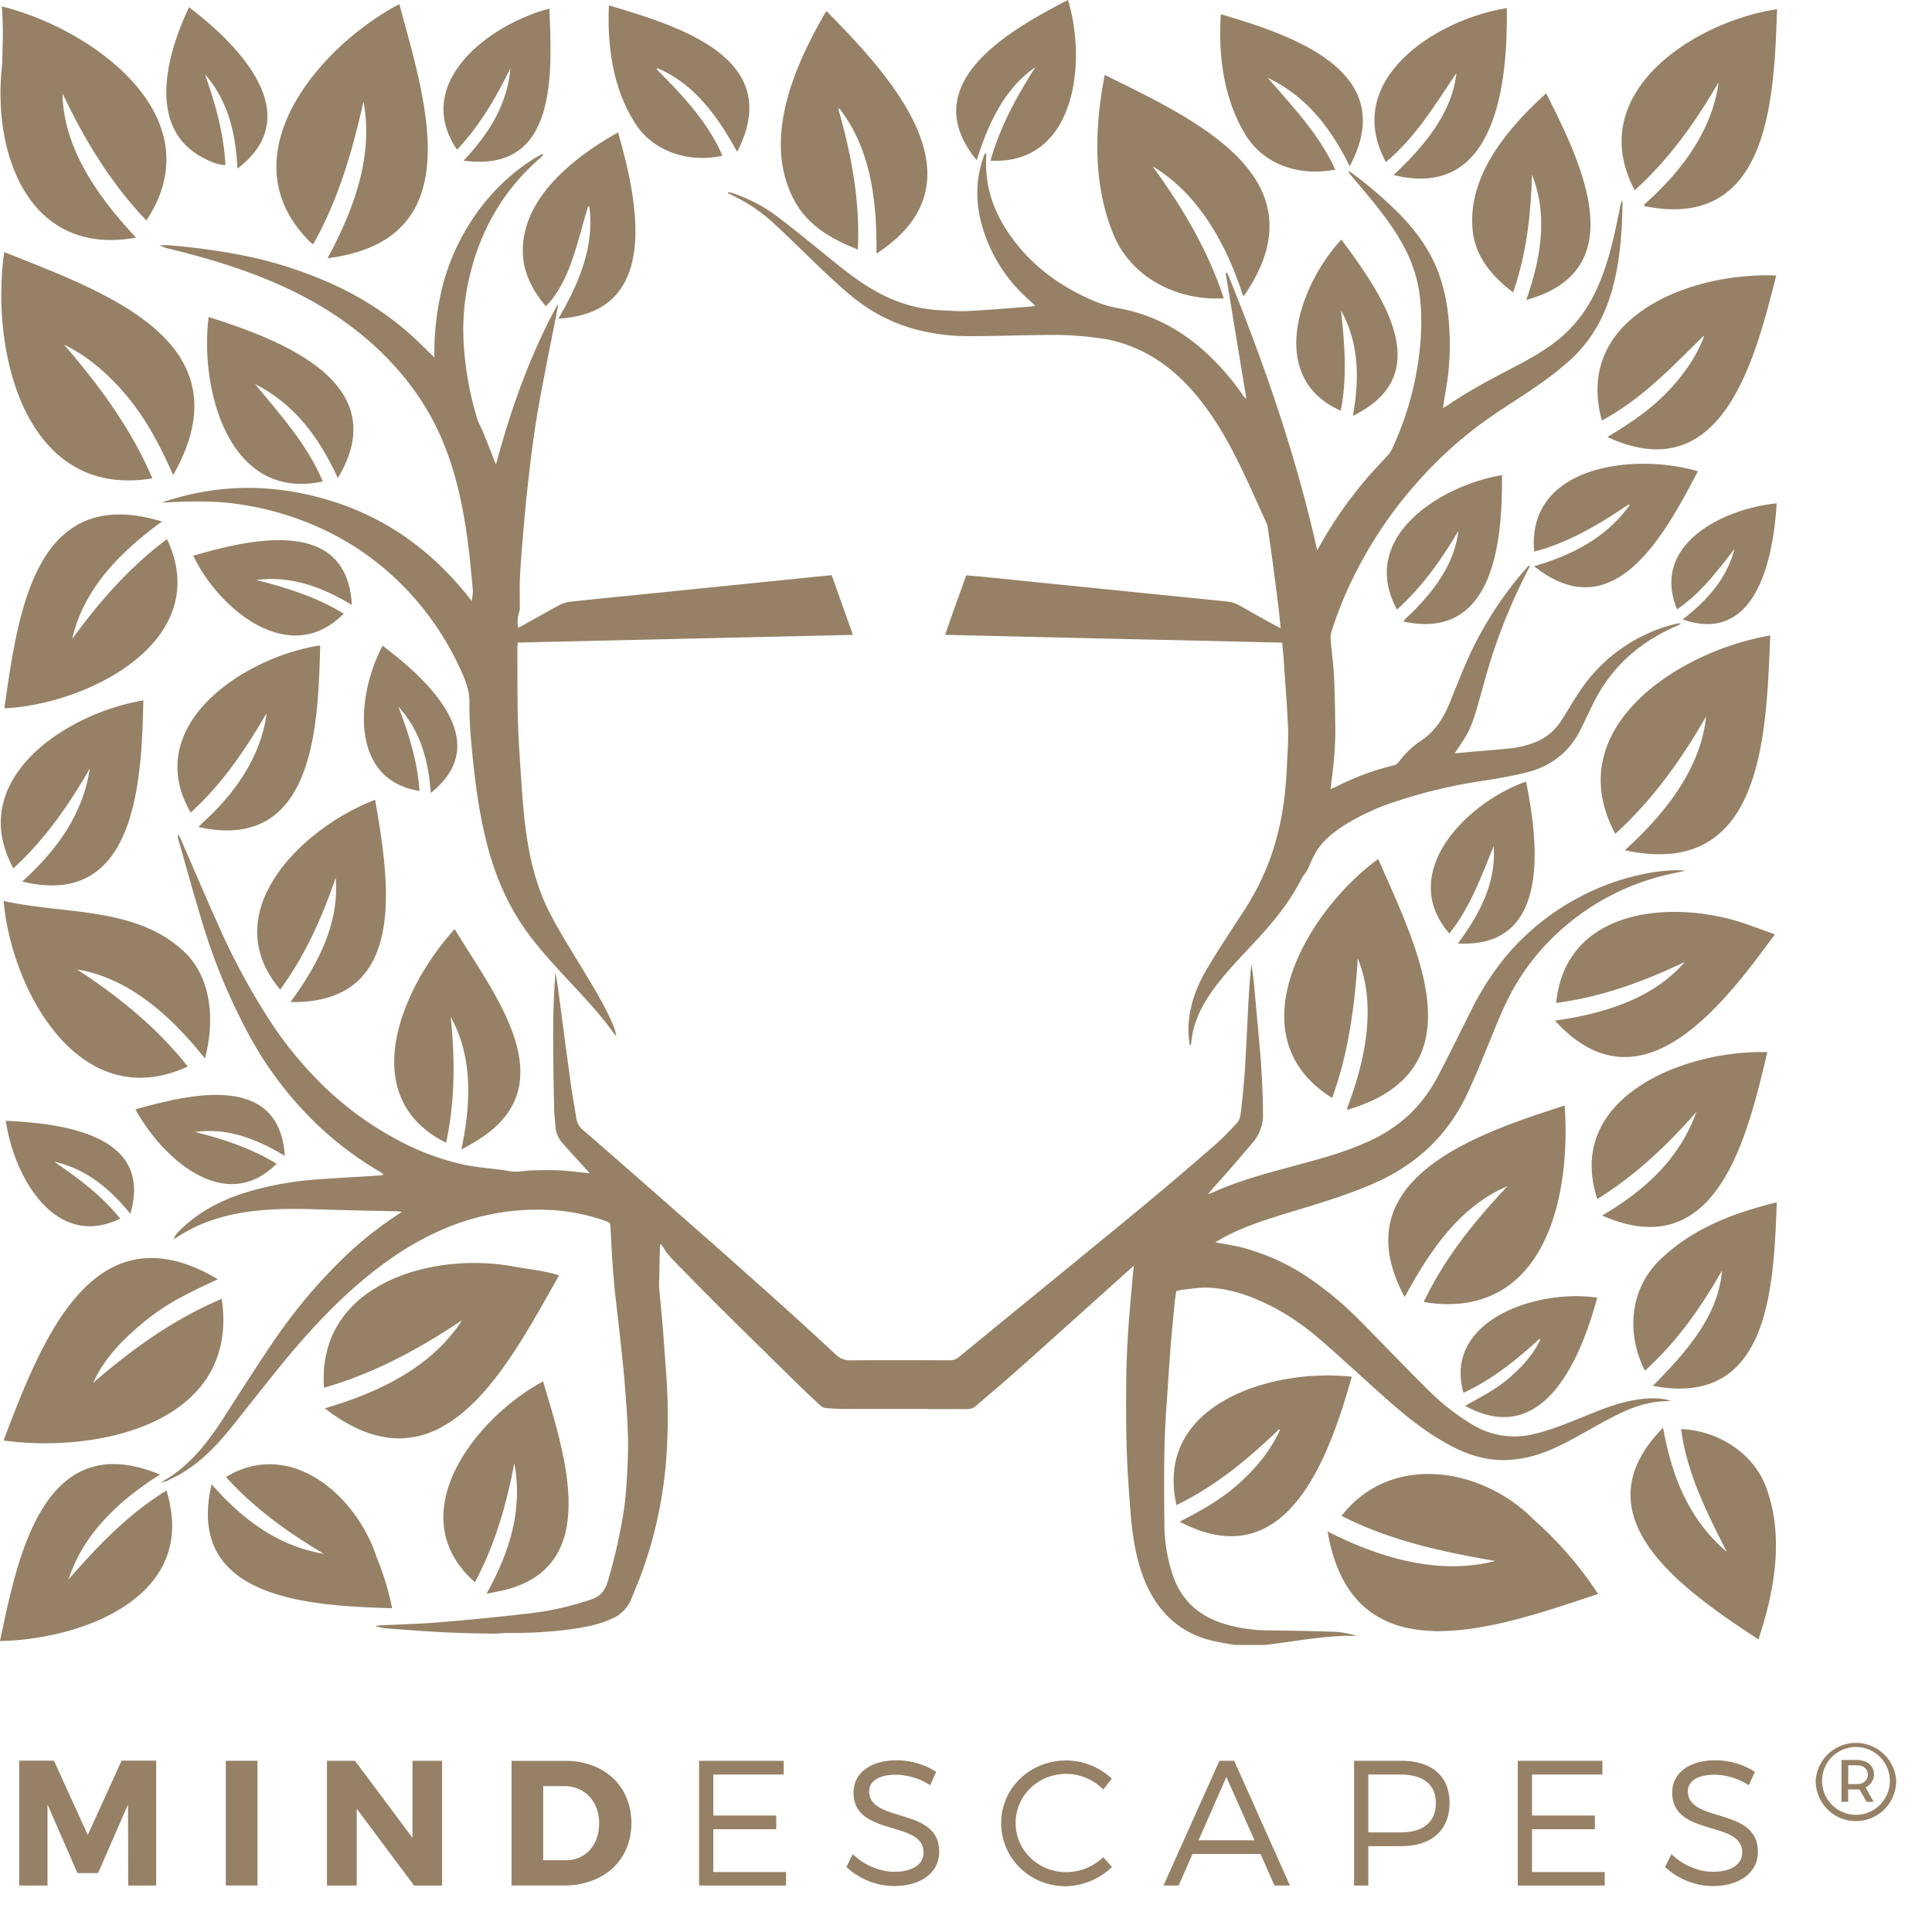
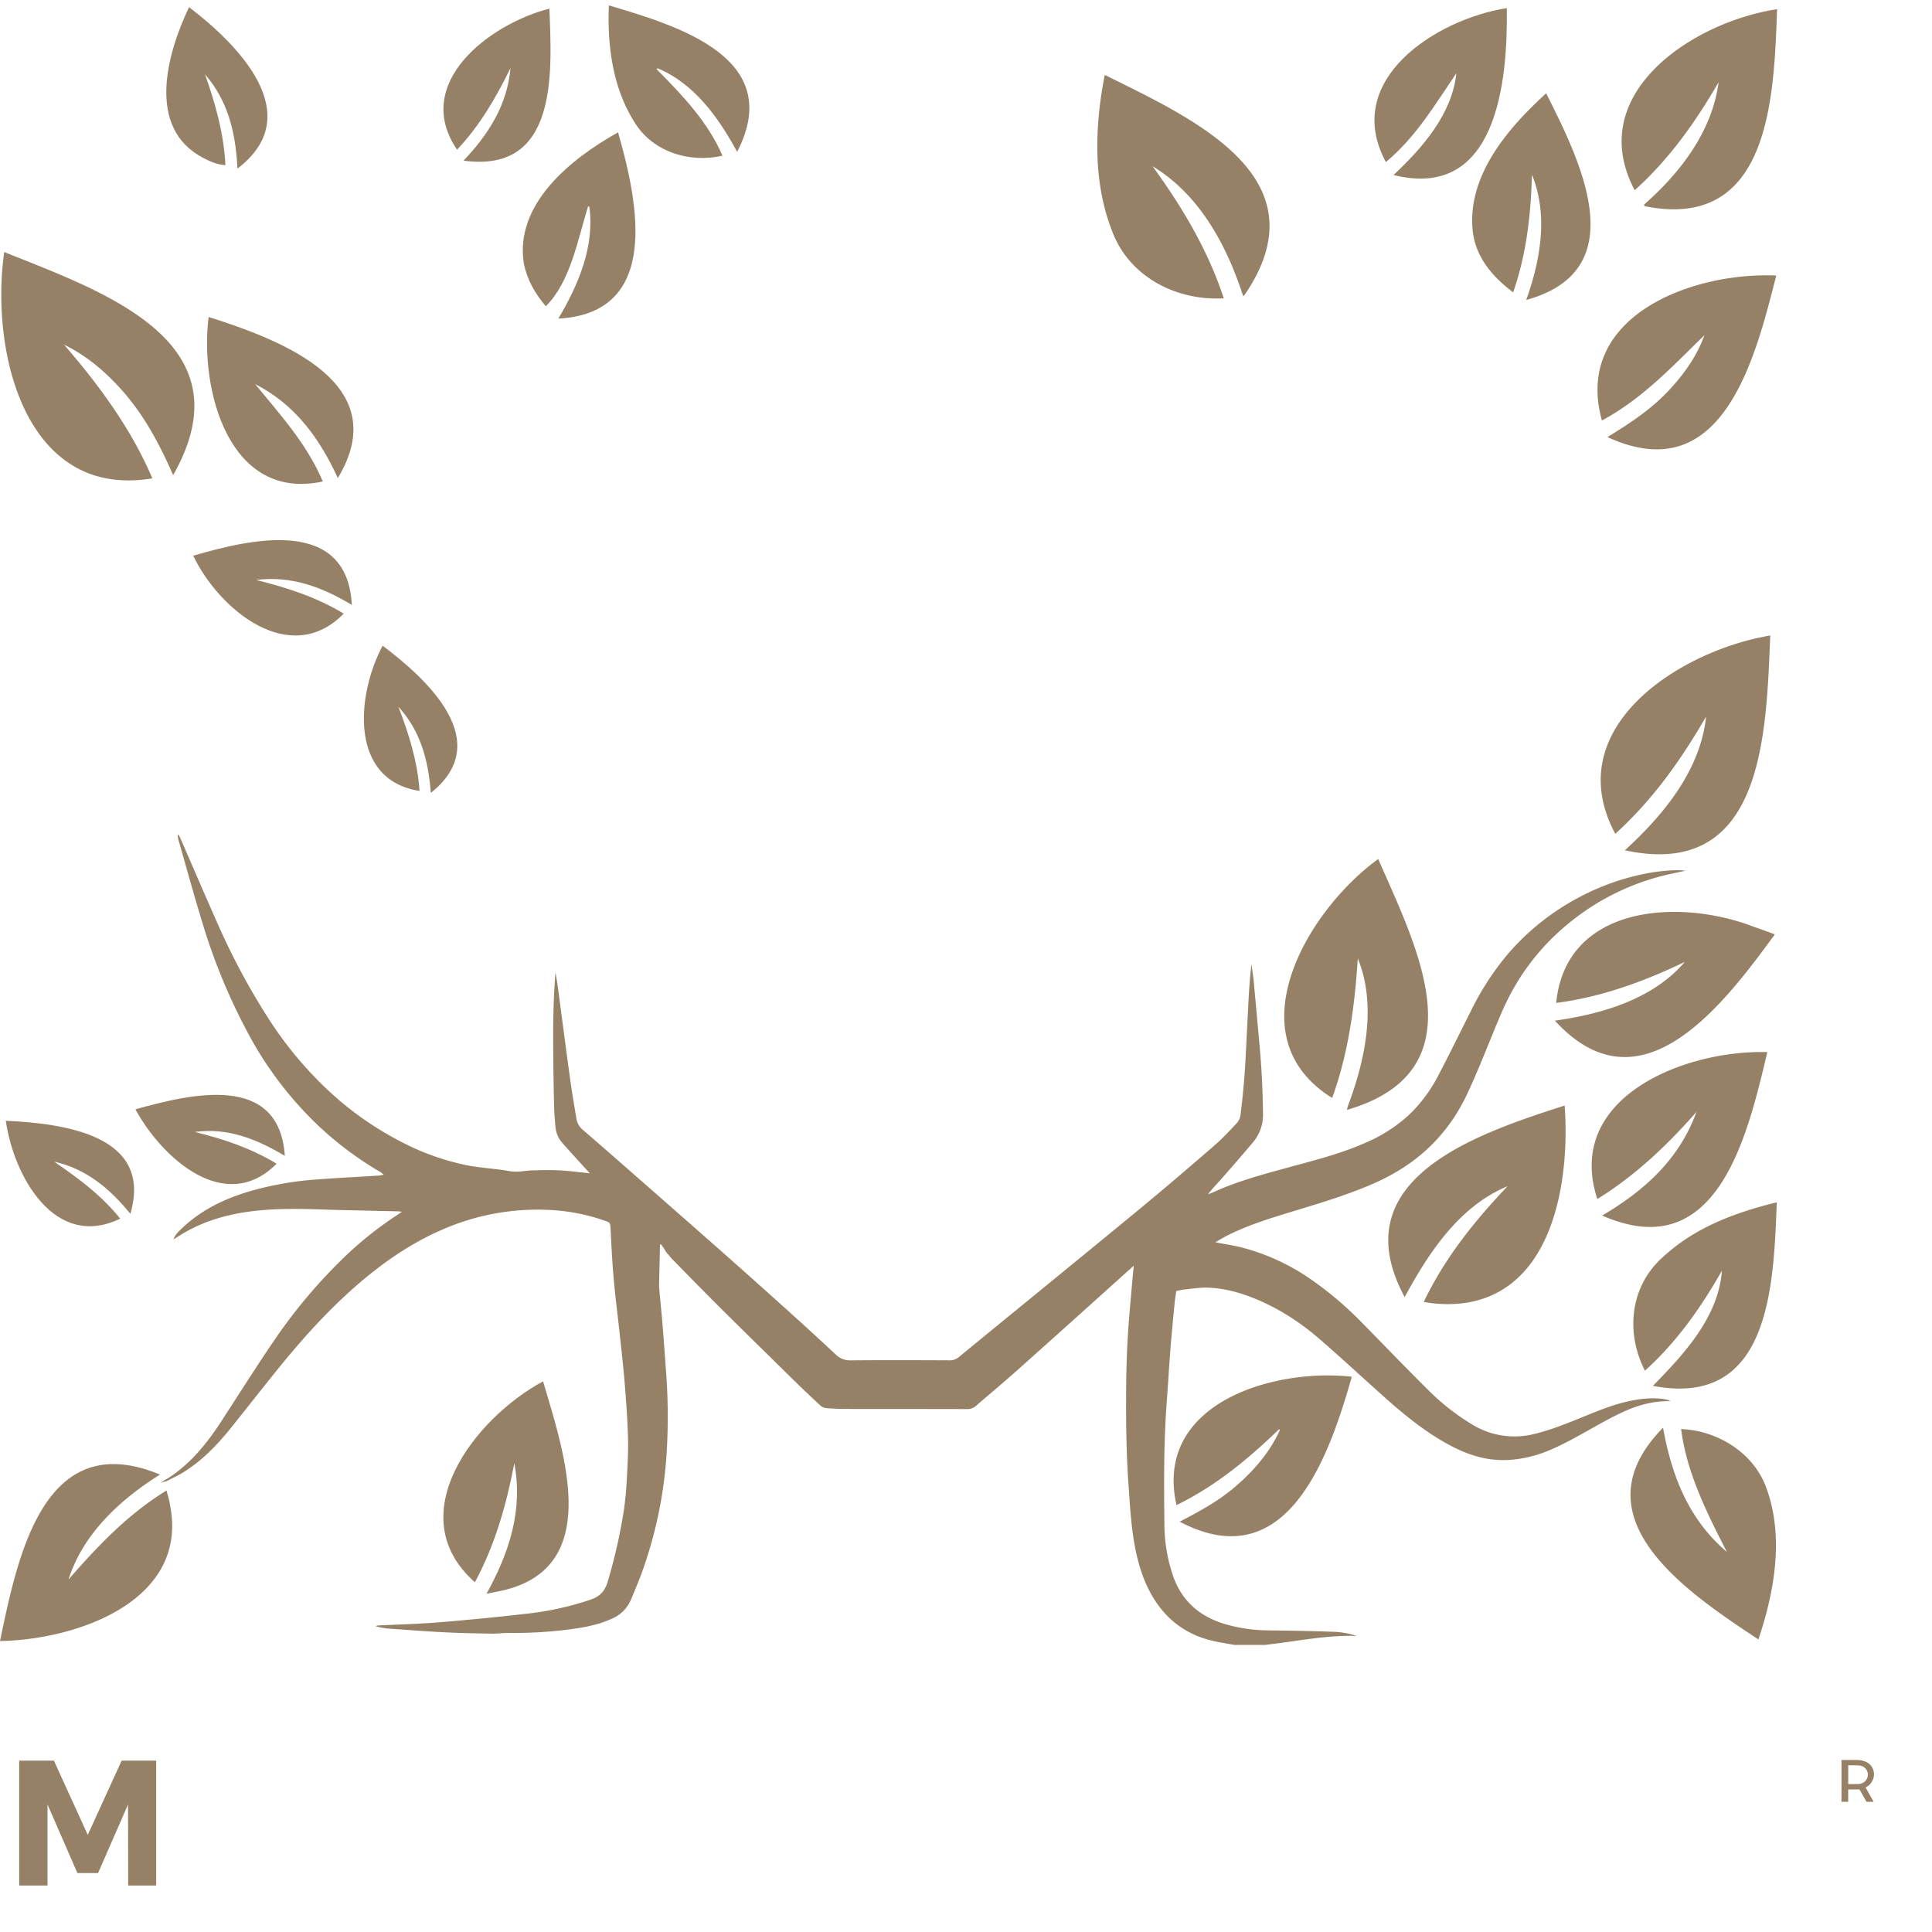
<svg xmlns="http://www.w3.org/2000/svg" viewBox="0 0 42 42" xml:space="preserve" style="fill-rule:evenodd;clip-rule:evenodd;stroke-linejoin:round;stroke-miterlimit:2">
-   <path d="m2.787 40.99-.004-1.762-.651 1.491h-.449l-.65-1.491v1.762H.417v-2.715h.755l.736 1.614.736-1.614h.751v2.715z" style="fill:#968166;fill-rule:nonzero" />
-   <path style="fill:#968166" d="M4.909 38.278h.689v2.711h-.689z" />
-   <path d="m9.002 40.99-1.247-1.67v1.67h-.647v-2.712h.609l1.25 1.674v-1.674h.643v2.712zm2.807-.55h.492c.423 0 .724-.326.724-.802 0-.48-.317-.809-.754-.809h-.462zm.477-2.161c.852 0 1.44.55 1.44 1.355 0 .802-.596 1.355-1.467 1.355H11.12v-2.71zm3.221.298v.891h1.368v.298h-1.368v.93h1.581v.294h-1.89v-2.712h1.839v.299zm4.845-.058-.132.29a1.4 1.4 0 0 0-.747-.228c-.349 0-.578.131-.578.36 0 .697 1.527.333 1.523 1.316 0 .454-.399.744-.98.744-.395 0-.783-.17-1.038-.415l.139-.278c.252.244.597.383.903.383.391 0 .635-.159.635-.418.004-.713-1.522-.333-1.522-1.305 0-.426.376-.701.937-.701.314 0 .635.101.86.252m3.818.147-.186.236a1.14 1.14 0 0 0-.802-.34c-.612 0-1.103.472-1.103 1.068 0 .593.491 1.069 1.103 1.069.299 0 .589-.124.802-.325l.19.213a1.5 1.5 0 0 1-1.007.418c-.782 0-1.402-.608-1.402-1.375 0-.759.628-1.359 1.414-1.359.372 0 .732.151.991.395m2.49-.035-.605 1.375h1.217zm-.736 1.673-.302.686h-.329l1.216-2.712h.321l1.213 2.712h-.338l-.302-.686zm3.822-.469h.697c.488 0 .771-.216.771-.639 0-.41-.283-.619-.771-.619h-.697zm.709-1.557c.67 0 1.057.333 1.057.911 0 .6-.387.945-1.057.945h-.709v.856h-.31v-2.712zm2.85.299v.891h1.367v.298h-1.367v.93h1.58v.294h-1.89v-2.712h1.84v.299zm4.844-.058-.132.29a1.4 1.4 0 0 0-.747-.228c-.349 0-.577.131-.577.36 0 .697 1.526.333 1.522 1.316 0 .454-.399.744-.98.744-.395 0-.782-.17-1.038-.415l.139-.278c.252.244.597.383.903.383.391 0 .635-.159.635-.418.004-.713-1.522-.333-1.522-1.305 0-.426.376-.701.938-.701.313 0 .634.101.859.252M15.832 4.175l-.008.021q.046.025.093.048c.334.161.641.366.912.618.368.341.723.697 1.087 1.042.203.192.41.381.626.558.384.311.813.54 1.289.677.399.115.808.168 1.222.169.506 0 1.012-.018 1.518-.024.228-.003.455-.007.681.005q.34.02.679.067c.265.036.521.112.766.219.508.219.922.563 1.279.981.45.529.779 1.133 1.073 1.757.169.356.328.717.491 1.075q.012.032.017.065.042.276.08.553.078.572.15 1.146c.021.162.034.324.053.504-.057-.029-.1-.05-.142-.073q-.374-.205-.744-.417a.7.7 0 0 0-.289-.091l-1.565-.158-3.69-.374q-.203-.02-.406-.036c-.152.436-.31.853-.456 1.294 1.242.029 2.458.059 3.676.086q1.824.039 3.651.084c.012.143.024.266.033.39.032.477.07.954.092 1.433.011.234-.004.47-.016.705-.013.262-.026.523-.055.783q-.076.683-.299 1.335a5.8 5.8 0 0 1-.651 1.279c-.256.395-.519.786-.756 1.193-.256.439-.415.913-.382 1.434.005.063.014.125.023.208.022-.028.03-.033.031-.04.033-.435.216-.809.465-1.158.301-.421.67-.782 1.017-1.162.354-.388.68-.797.918-1.27l.04-.066c.056-.078.071-.09.095-.143.064-.136.118-.279.199-.403.164-.251.4-.427.65-.583a5 5 0 0 1 1.103-.494 11 11 0 0 1 1.771-.425c.332-.05.666-.107.993-.184.525-.124.939-.413 1.193-.902.106-.205.2-.415.304-.622.375-.755.961-1.287 1.724-1.634l.175-.082c-.023-.008-.031-.014-.039-.013l-.065.01a3.5 3.5 0 0 0-2.084 1.45c-.143.209-.267.431-.405.643a1.2 1.2 0 0 1-.509.455 2.1 2.1 0 0 1-.669.167c-.273.028-.547.048-.821.072q-.16.016-.325.03c.09-.141.183-.27.261-.408.122-.218.189-.458.257-.697.101-.359.196-.72.313-1.074q.308-.93.758-1.803l.046-.096c-.023.004-.033.003-.038.007a7.9 7.9 0 0 0-1.294 1.977c-.149.332-.281.672-.418 1.008-.13.319-.308.597-.599.798a2 2 0 0 0-.509.484.2.2 0 0 1-.109.067 5.7 5.7 0 0 0-1.257.467c-.032.017-.066.028-.112.047.064-.473.114-.927.104-1.384-.007-.365-.01-.729-.029-1.092-.013-.257-.05-.512-.071-.768a.5.5 0 0 1 .018-.182q.184-.58.449-1.125a9.2 9.2 0 0 1 1.516-2.229 8.8 8.8 0 0 1 1.444-1.277c.361-.251.737-.481 1.097-.734a7 7 0 0 0 .69-.543c.483-.442.775-.999.934-1.63.146-.58.187-1.172.196-1.768.001-.024-.005-.047-.008-.07a.8.8 0 0 0-.051.179c-.123.619-.253 1.235-.528 1.81a3 3 0 0 1-.709.957c-.323.284-.695.491-1.074.689-.488.255-.977.509-1.43.824-.028.019-.059.034-.103.059l.013-.092c.039-.263.096-.525.114-.789a6 6 0 0 0-.02-1.197 4 4 0 0 0-.2-.853c-.181-.488-.478-.9-.837-1.271a9 9 0 0 0-1.037-.897c-.023-.016-.047-.03-.091-.058.015.034.018.047.025.055q.028.038.058.073c.332.394.67.783.949 1.218.265.413.454.854.518 1.343.054.422.044.843-.004 1.263a6.8 6.8 0 0 1-.599 2.103.5.5 0 0 1-.081.121l-.334.362a9 9 0 0 0-1.139 1.589l-.069.121c-.465-2.081-1.159-4.074-1.956-6.033l-.034.009.448 2.724q-.012 0-.016-.003-.024-.022-.044-.048a5.5 5.5 0 0 0-.787-.918c-.558-.519-1.202-.864-1.953-.996a2.4 2.4 0 0 1-.531-.162c-.642-.277-1.206-.663-1.647-1.212-.449-.555-.716-1.179-.675-1.909q0-.04-.007-.086c-.017.011-.022.012-.023.016l-.021.048c-.18.492-.184.992-.047 1.493a3.37 3.37 0 0 0 1.037 1.644c.039.033.075.07.126.12-.052.009-.085.015-.119.018l-.384.03c-.327.023-.654.052-.981.066-.181.008-.364-.008-.545-.015a3.15 3.15 0 0 1-1.292-.338c-.407-.205-.764-.484-1.116-.769-.38-.307-.756-.618-1.145-.914a3.4 3.4 0 0 0-.984-.523q-.053-.016-.107-.028M7.317 6.218a9 9 0 0 0-2.07-.673 15 15 0 0 0-1.541-.211c-.079-.008-.161-.001-.242-.001a1 1 0 0 0 .212.074c.863.211 1.712.467 2.522.841.968.448 1.822 1.049 2.516 1.865.331.392.611.818.826 1.285.365.796.538 1.641.645 2.504q.054.461.093.925c.006.069-.012.141-.021.241-.81-1.049-1.806-1.787-3.042-2.174-1.232-.385-2.466-.39-3.694.03.073.005.145-.006.218-.009.497-.02.995-.027 1.488.051a6.5 6.5 0 0 1 2.077.681q.722.386 1.314.948A6.3 6.3 0 0 1 9.986 14.5c.115.246.223.492.219.772-.005.431.036.86.081 1.288.066.636.159 1.267.326 1.885.161.591.395 1.149.737 1.66.341.508.765.945 1.179 1.391.284.305.563.615.807.954q.03.04.064.076a1.2 1.2 0 0 0-.097-.302c-.188-.428-.435-.824-.678-1.223-.222-.368-.452-.733-.652-1.114-.33-.629-.482-1.314-.563-2.015-.037-.326-.06-.654-.082-.981-.027-.411-.057-.822-.068-1.234-.014-.521-.009-1.04-.012-1.561 0-.039.005-.078.008-.127l7.287-.167-.462-1.298-.334.033-1.725.175-1.95.198c-.562.057-1.123.111-1.685.172a.7.7 0 0 0-.236.077c-.255.137-.506.281-.758.422q-.061.033-.131.067a.76.76 0 0 1 .031-.361c.009-.029.008-.062.008-.092.001-.19-.006-.381.001-.57q.018-.405.054-.81c.04-.468.079-.936.134-1.402.058-.498.118-.996.204-1.489.132-.751.288-1.498.433-2.248.003-.021 0-.043 0-.065a13 13 0 0 0-.769 1.686c-.222.58-.404 1.172-.575 1.799-.024-.057-.038-.087-.05-.119q-.112-.292-.229-.582c-.039-.099-.097-.191-.129-.292a7 7 0 0 1-.29-1.58 5 5 0 0 1 .099-1.403c.233-1.07.74-1.982 1.578-2.699.018-.015.032-.036.047-.054l-.014-.021c-.049.026-.099.049-.146.078a4.3 4.3 0 0 0-.958.799 4.8 4.8 0 0 0-1.067 1.988 6 6 0 0 0-.18 1.557l-.045-.042c-.167-.159-.329-.325-.502-.478a6.7 6.7 0 0 0-1.579-1.03" style="fill:#968166;fill-rule:nonzero" />
+   <path d="m2.787 40.99-.004-1.762-.651 1.491h-.449l-.65-1.491v1.762H.417v-2.715h.755l.736 1.614.736-1.614h.751v2.715" style="fill:#968166;fill-rule:nonzero" />
  <path d="M14.348 27.052c.04-.024.125.178.171.21.034.04.064.079.098.114q.47.482.946.96.496.494.996.984l.799.785q.24.232.485.457a.2.2 0 0 0 .102.048q.22.018.439.019c.881.002 1.761 0 2.642.003a.27.27 0 0 0 .191-.07c.295-.255.596-.505.887-.765q1.163-1.038 2.319-2.081l.225-.201c-.01.1-.019.173-.025.245-.036.425-.078.848-.104 1.272a21 21 0 0 0-.037 1.092c-.006.711 0 1.421.049 2.131.029.403.05.806.113 1.205.064.4.165.791.358 1.152.302.564.762.927 1.391 1.065.146.033.294.055.441.082h.668l.271-.034c.572-.075 1.14-.18 1.721-.161a1.8 1.8 0 0 0-.557-.092c-.457-.017-.915-.023-1.372-.029a3.4 3.4 0 0 1-.957-.144c-.518-.16-.895-.477-1.09-.993a3.5 3.5 0 0 1-.205-1.188c-.009-.876-.016-1.751.05-2.625.029-.389.051-.778.081-1.167.026-.331.059-.663.091-.993.008-.091.024-.182.036-.267.063-.012.114-.027.166-.032.167-.017.335-.046.502-.042.382.01.744.113 1.094.261.5.212.949.506 1.357.86.493.427.97.872 1.457 1.305.403.358.822.694 1.293.958.423.238.869.393 1.367.361.293-.019.569-.085.838-.194.388-.158.746-.375 1.111-.576a8 8 0 0 1 .52-.269c.33-.153.674-.247 1.044-.238a.5.5 0 0 0-.136-.042c-.272-.045-.539-.009-.804.049-.318.071-.618.194-.919.316-.361.145-.721.298-1.103.389A1.76 1.76 0 0 1 32 30.965a5 5 0 0 1-.97-.765c-.477-.473-.942-.957-1.412-1.436a7.6 7.6 0 0 0-1.093-.933 4.7 4.7 0 0 0-1.55-.717c-.174-.043-.353-.069-.555-.108.099-.056.18-.106.264-.149.483-.242.998-.394 1.512-.55.581-.177 1.162-.353 1.719-.603.882-.396 1.546-1.016 1.964-1.889.183-.384.342-.78.503-1.173.155-.378.302-.759.501-1.117a5 5 0 0 1 1.166-1.409 5.25 5.25 0 0 1 2.181-1.098q.205-.046.411-.089c-.197-.029-.552.003-.822.054a5.2 5.2 0 0 0-1.512.535 5.3 5.3 0 0 0-1.505 1.195 6 6 0 0 0-.81 1.233c-.244.483-.481.971-.733 1.45-.168.32-.384.611-.648.858a3.3 3.3 0 0 1-.93.59c-.534.237-1.098.378-1.659.531-.565.155-1.131.305-1.665.552q-.047.02-.096.034c.102-.132.217-.247.324-.37q.334-.38.661-.766a.92.92 0 0 0 .21-.629 18 18 0 0 0-.081-1.542q-.058-.649-.118-1.297c-.012-.134-.034-.266-.051-.399-.039.325-.057.647-.074.97l-.032.651c-.015.284-.028.567-.05.85q-.032.412-.084.82a.34.34 0 0 1-.085.173c-.155.165-.31.332-.481.48-.549.475-1.099.947-1.66 1.409-1.295 1.066-2.596 2.125-3.894 3.189a.3.3 0 0 1-.205.072c-.716-.003-1.433-.006-2.148.001a.44.44 0 0 1-.329-.131 81 81 0 0 0-1.099-1.007q-.787-.708-1.58-1.408-.805-.709-1.611-1.415-.594-.523-1.193-1.041a.4.4 0 0 1-.151-.256c-.042-.263-.09-.524-.126-.788-.096-.69-.185-1.38-.277-2.07q-.024-.16-.051-.321a16 16 0 0 0-.047.972c-.006.33-.003.659 0 .988q.005.5.018.999c.003.128.017.257.027.385q.014.213.156.373l.267.297.325.356c-.235-.023-.445-.053-.655-.063-.199-.011-.399-.005-.599 0-.119.004-.238.029-.357.028-.1 0-.2-.026-.301-.039-.258-.033-.52-.053-.776-.103a5.5 5.5 0 0 1-1.505-.556 7 7 0 0 1-1.472-1.048 8.2 8.2 0 0 1-1.291-1.537 15 15 0 0 1-1.13-2.097c-.278-.624-.546-1.253-.82-1.88q-.02-.039-.044-.076a.2.2 0 0 0 .003.106c.168.585.327 1.172.505 1.753a13 13 0 0 0 1.008 2.46A7.9 7.9 0 0 0 6.94 24.49q.607.567 1.322.985c.023.014.044.032.082.062-.053.009-.083.017-.113.019-.459.029-.92.052-1.379.087a7 7 0 0 0-1.18.189c-.644.159-1.238.413-1.725.878-.064.062-.131.121-.177.232.06-.035.093-.054.126-.076q.315-.2.669-.325c.551-.196 1.123-.252 1.701-.259.391-.005.781.015 1.172.024l1.198.027c.024 0 .048.004.103.009l-.199.134a8 8 0 0 0-.988.789 11.5 11.5 0 0 0-1.6 1.887c-.385.565-.751 1.144-1.123 1.719-.342.528-.73 1.01-1.286 1.331.032-.002.065.001.092-.012.119-.059.24-.115.353-.185.405-.251.731-.59 1.027-.957.337-.419.667-.843 1.005-1.261.539-.668 1.11-1.305 1.761-1.868.548-.473 1.138-.883 1.802-1.174a5.16 5.16 0 0 1 2.357-.442q.617.029 1.196.23c.134.046.13.049.138.189.018.354.034.709.066 1.062.033.389.085.776.126 1.164.039.361.081.722.111 1.084.033.402.063.805.075 1.208.009.297-.009.595-.024.891-.014.24-.032.48-.068.716a12 12 0 0 1-.347 1.531c-.06.203-.165.324-.354.389l-.101.035a6.6 6.6 0 0 1-1.378.286q-.931.107-1.865.182c-.429.035-.859.044-1.289.066-.022.001-.043.009-.065.014.109.034.217.05.325.057.406.029.813.06 1.22.08.337.016.674.022 1.012.027.114.001.23-.017.345-.015.471.004.94-.023 1.407-.09.281-.04.559-.096.82-.215a.78.78 0 0 0 .427-.419c.077-.189.158-.376.229-.568q.486-1.337.554-2.757a13 13 0 0 0-.02-1.624q-.036-.511-.076-1.021c-.023-.283-.055-.565-.077-.847M2.667 8.502c.479.544.807 1.165 1.097 1.827C5.421 7.414 2.242 6.345.092 5.479c-.306 2.144.44 5.384 3.22 4.92C2.85 9.317 2.16 8.383 1.394 7.494c.493.239.912.598 1.273 1.008" style="fill:#968166;fill-rule:nonzero" />
-   <path d="M11.201 27.539c-1.821-.35-4.319.383-4.157 2.629 1.097-.315 2.072-.845 3.003-1.469-.673 1.037-1.829 1.577-2.987 1.917 2.547 1.97 3.997-.967 5.094-2.89-.305-.1-.635-.13-.953-.187m-7.933 1.09c.45-.348.957-.58 1.468-.82-2.749-1.633-3.865 1.439-4.66 3.506 2.08.286 5.141-.39 4.744-3.079-1.059.448-1.951 1.096-2.795 1.826.264-.588.742-1.042 1.243-1.433M.046 1.414c-.221 1.93.58 4.174 2.912 3.752-.801-.854-1.582-1.923-1.599-3.136.482 1.021 1.055 1.957 1.823 2.763C4.67 2.553 2.031.633.038.139c.039.437.02.843.008 1.275m6.687 3.838c.019.021.046.035.076.056.549-.969.848-2.019 1.093-3.096.225 1.193-.224 2.372-.782 3.402C10.262 5.219 9.248 2.193 8.681.09c-1.777.935-3.777 3.334-1.948 5.162M4.08 20.765c-1.043-1.072-2.651-.875-4.002-1.179.177 1.979 1.676 4.673 4.005 3.599-.679-.856-1.505-1.52-2.406-2.11 1.149.189 2.073 1.047 2.778 1.936.199-.747.171-1.648-.375-2.246M17.377 4.538c.317.445.771.687 1.272.886.051-1.061-.142-2.064-.424-3.055l.024-.009c.702.908.813 2.052.805 3.153 2.423-1.571.312-3.856-1.089-5.274-.731 1.239-1.471 2.961-.588 4.299M.161 15.395c1.839-.119 4.491-1.503 3.47-3.675-.808.602-1.466 1.352-2.06 2.168.245-1.093 1.056-1.9 1.951-2.551-2.797-.851-3.13 2.042-3.428 4.058.032 0 .049.002.067 0m8.028 18.462c-.436-1.342-1.866-2.598-3.276-1.749.616.685 1.348 1.207 2.128 1.671-1.01-.171-1.769-.749-2.441-1.512-.59 2.512 2.155 2.641 3.925 2.695a6 6 0 0 0-.336-1.105M4.461 17.834c-.048.043-.092.091-.146.145 2.515.557 2.601-2.181 2.646-3.949-1.664.254-3.906 1.743-2.816 3.635.686-.622 1.191-1.372 1.652-2.163-.118.92-.668 1.717-1.336 2.332m-4.17 1.043c.692-.635 1.206-1.381 1.663-2.171-.157 1.019-.733 1.788-1.47 2.457 2.481.612 2.596-2.194 2.632-3.937-1.684.279-3.875 1.723-2.825 3.651m6.022 2.907c2.592.044 2.145-2.641 1.842-4.397-1.585.603-3.484 2.448-2.064 4.125.548-.748.912-1.57 1.206-2.429.085.999-.395 1.898-.983 2.701m4.198 2.916c1.774-1.219.156-3.186-.628-4.503-1.148 1.26-2.182 3.648-.186 4.646.197-.92.194-1.825.1-2.735.493.881.435 1.922.231 2.882.17-.091.332-.182.483-.29" style="fill:#968166;fill-rule:nonzero" />
  <path d="M10.805 34.601c2.348-.441 1.467-2.988 1.001-4.572-1.489.803-3.125 2.915-1.482 4.368.44-.819.686-1.69.857-2.589.191 1.019-.106 1.937-.604 2.839.093-.019.161-.03.228-.046M7.344 10.393c1.245-2.062-1.224-3-2.809-3.502-.197 1.579.438 4.017 2.483 3.576-.345-.815-.917-1.439-1.471-2.117.876.447 1.404 1.187 1.797 2.043m4.046-4.654c.071.346.243.645.476.919.539-.539.692-1.448.918-2.17l.027.003c.121.867-.239 1.702-.673 2.436 2.251-.123 1.727-2.553 1.298-4.05-1.018.57-2.261 1.556-2.046 2.862m2.399-3.089c.393.651 1.196.9 1.917.735-.31-.724-.878-1.326-1.433-1.881l.021-.02c.803.333 1.328 1.076 1.731 1.817 1.056-2.04-1.28-2.737-2.789-3.184-.036.869.081 1.786.553 2.533m-3.853.604c.497-.525.849-1.136 1.161-1.773-.07.797-.468 1.428-1.02 2.011 2.051.281 1.924-1.89 1.866-3.304-1.303.333-2.994 1.62-2.007 3.066m-5.514.181c.145.075.294.144.479.155-.035-.689-.219-1.336-.444-1.975.502.58.668 1.277.705 2.05C6.698 2.498 5.176.968 4.11.156c-.485 1.013-.936 2.635.312 3.279m3.227 9.716c-.101-1.92-2.183-1.441-3.448-1.07.56 1.171 2.102 2.448 3.271 1.259-.6-.365-1.244-.567-1.902-.732.759-.097 1.429.151 2.079.543M2.834 26.387c.505-1.722-1.468-1.963-2.708-2.023.17 1.198 1.064 2.819 2.487 2.128-.406-.507-.913-.881-1.435-1.238.698.155 1.209.585 1.656 1.133m3.358-1.26c-.121-1.811-2.038-1.35-3.248-1.011.579 1.063 1.954 2.306 3.069 1.182-.562-.341-1.16-.538-1.776-.69.71-.098 1.332.149 1.955.519m2.468-9.764c.481.523.652 1.164.706 1.874 1.392-1.108-.055-2.452-1.048-3.2-.564 1.053-.743 2.917.802 3.157-.042-.641-.232-1.24-.46-1.831M3.613 32.16l-.126.076s.114-.03.166-.055c.06-.032-.028-.018-.04-.021" style="fill:#968166;fill-rule:nonzero" />
  <path d="M3.695 32.712c-.013-.099-.046-.195-.075-.31-.838.515-1.494 1.204-2.131 1.936.318-.999 1.122-1.738 1.989-2.282C.946 31.003.385 33.836 0 35.675c1.674-.029 4.114-.874 3.695-2.963M24.174 5.017c.367.998 1.397 1.528 2.43 1.468-.35-1.063-.908-1.989-1.549-2.872 1.022.619 1.614 1.718 1.97 2.825a.2.2 0 0 0 .057-.067v.002c1.698-2.537-1.177-3.804-3.066-4.745-.217 1.112-.261 2.318.158 3.389m14.189 8.82c-1.961.377-4.456 2.038-3.248 4.29.82-.745 1.434-1.615 1.974-2.549-.122 1.165-.926 2.141-1.766 2.906 3.028.657 3.07-2.545 3.161-4.669q-.064.01-.121.022m-9.055 10.191c-.011.027-.015.055-.028.101 2.922-.85 1.521-3.528.681-5.455-1.559 1.133-3.146 3.86-1.001 5.195.354-.976.492-2.004.557-3.034.414 1.012.164 2.199-.209 3.193m2.537 4.298c1.936-.284 2.287-2.682 2.169-4.292-1.917.615-4.858 1.598-3.478 4.164.517-.954 1.177-1.969 2.237-2.411-.717.756-1.363 1.556-1.822 2.516.31.056.602.061.894.023m3.692-24.19c.758-.682 1.324-1.488 1.824-2.348-.141 1.07-.831 1.965-1.618 2.658l.005.035c2.728.555 2.816-2.352 2.884-4.281-1.833.278-4.205 1.838-3.095 3.936m2.613 16.021c-1.608-.633-4.109-.506-4.32 1.646.994-.129 1.908-.467 2.796-.891-.696.812-1.799 1.132-2.824 1.276 1.867 2.045 3.66-.343 4.782-1.876-.151-.054-.291-.108-.434-.155M36.339 8.422c-.399.447-.887.771-1.395 1.079 2.497 1.153 3.207-1.682 3.67-3.511-1.832-.082-4.417.887-3.79 3.152.885-.477 1.526-1.172 2.229-1.855-.152.425-.413.802-.714 1.135m2.052 23.903c-.282-.753-1.062-1.228-1.845-1.258.119.943.562 1.828.995 2.671-.833-.708-1.199-1.653-1.388-2.7-1.92 1.95.51 3.568 2.073 4.602.353-1.05.564-2.247.165-3.315m-3.561-5.9c2.505 1.105 3.158-1.731 3.59-3.553-1.787-.053-4.42.981-3.696 3.194.826-.51 1.519-1.169 2.155-1.894-.372 1.03-1.128 1.709-2.049 2.253m-7.929 5.853c-.38.337-.806.569-1.256.802 2.325 1.226 3.242-1.389 3.742-3.151-1.732-.192-4.309.592-3.811 2.791.857-.419 1.564-1.006 2.23-1.65l.017.02c-.212.464-.54.853-.922 1.188m9.262-4.962c-.723.629-.834 1.638-.404 2.482.698-.63 1.217-1.373 1.674-2.174-.076 1.009-.823 1.814-1.501 2.503 2.554.492 2.622-2.177 2.694-3.99-.903.223-1.767.539-2.463 1.179M32.021 5.064c.078.553.437.962.873 1.292.294-.842.384-1.694.41-2.557.358.882.185 1.848-.125 2.722 2.356-.647 1.184-3.004.433-4.492-.843.767-1.744 1.817-1.591 3.035" style="fill:#968166;fill-rule:nonzero" />
  <path d="M30.128 3.523c.654-.545 1.064-1.244 1.532-1.931-.093.887-.735 1.621-1.366 2.212 2.242.563 2.486-2.019 2.463-3.628-1.55.245-3.593 1.566-2.629 3.347" style="fill:#968166;fill-rule:nonzero" />
-   <path d="M27.048 2.884c.401.7 1.203.957 1.981.803-.364-.782-.912-1.349-1.471-1.998.853.411 1.377 1.103 1.783 1.926C30.446 1.552 28.101.769 26.54.309c-.059.874.058 1.807.508 2.575m6.302 9.425c1.743 1.393 2.85-.712 3.561-2.064-1.379-.407-3.728-.134-3.559 1.746.748-.192 1.421-.598 2.056-1.027l.015.025c-.515.706-1.245 1.079-2.073 1.32M21.533 3.493c.207-.741.569-1.394.974-2.031-.692.479-1.029 1.249-1.274 2.021-1.352-1.649.68-2.812 1.983-3.483.419 1.36.164 3.588-1.683 3.493m10.16 17.017c2.016.114 1.758-2.157 1.482-3.519-1.276.445-2.815 1.977-1.667 3.303.455-.57.691-1.234.962-1.896.063.787-.317 1.497-.777 2.112m-1.004-7.186c-.059.056-.123.106-.183.187 1.976.431 2.16-1.755 2.146-3.183-1.352.23-3.133 1.359-2.283 2.924.553-.498.965-1.087 1.335-1.71-.085.713-.521 1.29-1.015 1.782m-1.14-4.358c1.692-.927.414-2.671-.389-3.76-.929 1.008-1.631 3.007-.014 3.722.146-.737.084-1.447.007-2.178.396.719.401 1.487.257 2.294.064-.036.105-.053.139-.078m3.254 20.994c-.29.252-.621.411-.952.602 1.704.935 2.511-1.024 2.871-2.351-1.292-.197-3.351.482-2.908 2.068.628-.291 1.15-.713 1.648-1.17l.021.016c-.153.33-.406.599-.68.835m3.655-16.714c.515-.352.871-.826 1.246-1.308-.172.66-.605 1.123-1.124 1.529 1.61.557 1.973-1.348 2.043-2.525-1.171.117-2.743.898-2.165 2.304m-5.11 22.212c1.097-.018 2.359-.463 3.393-.807a8 8 0 0 0-1.4-1.617c-1.128-1.14-3.103-1.46-4.177-.08 1.054.539 2.181.778 3.341.981-1.244.318-2.532-.076-3.645-.643.27 1.58 1.157 2.113 2.246 2.163l.079.003.018.001q.075.003.145-.001m9.01 2.52a.737.737 0 1 0-.022 1.474.737.737 0 0 0 .022-1.474m-.012 1.612a.877.877 0 0 1-.875-.876.877.877 0 0 1 1.751.002.877.877 0 0 1-.876.874" style="fill:#968166;fill-rule:nonzero" />
  <path d="M40.179 38.376v.408q.11.001.216-.001a.2.2 0 0 0 .068-.012.2.2 0 0 0 .137-.237.2.2 0 0 0-.176-.153q-.051-.005-.103-.005zm.377.48.175.314h-.143q-.011 0-.016-.009l-.142-.249q-.006-.012-.019-.011h-.233v.269h-.146v-.909l.009-.001h.326q.106 0 .202.043a.295.295 0 0 1 .139.399.3.3 0 0 1-.149.153z" style="fill:#968166;fill-rule:nonzero" />
</svg>